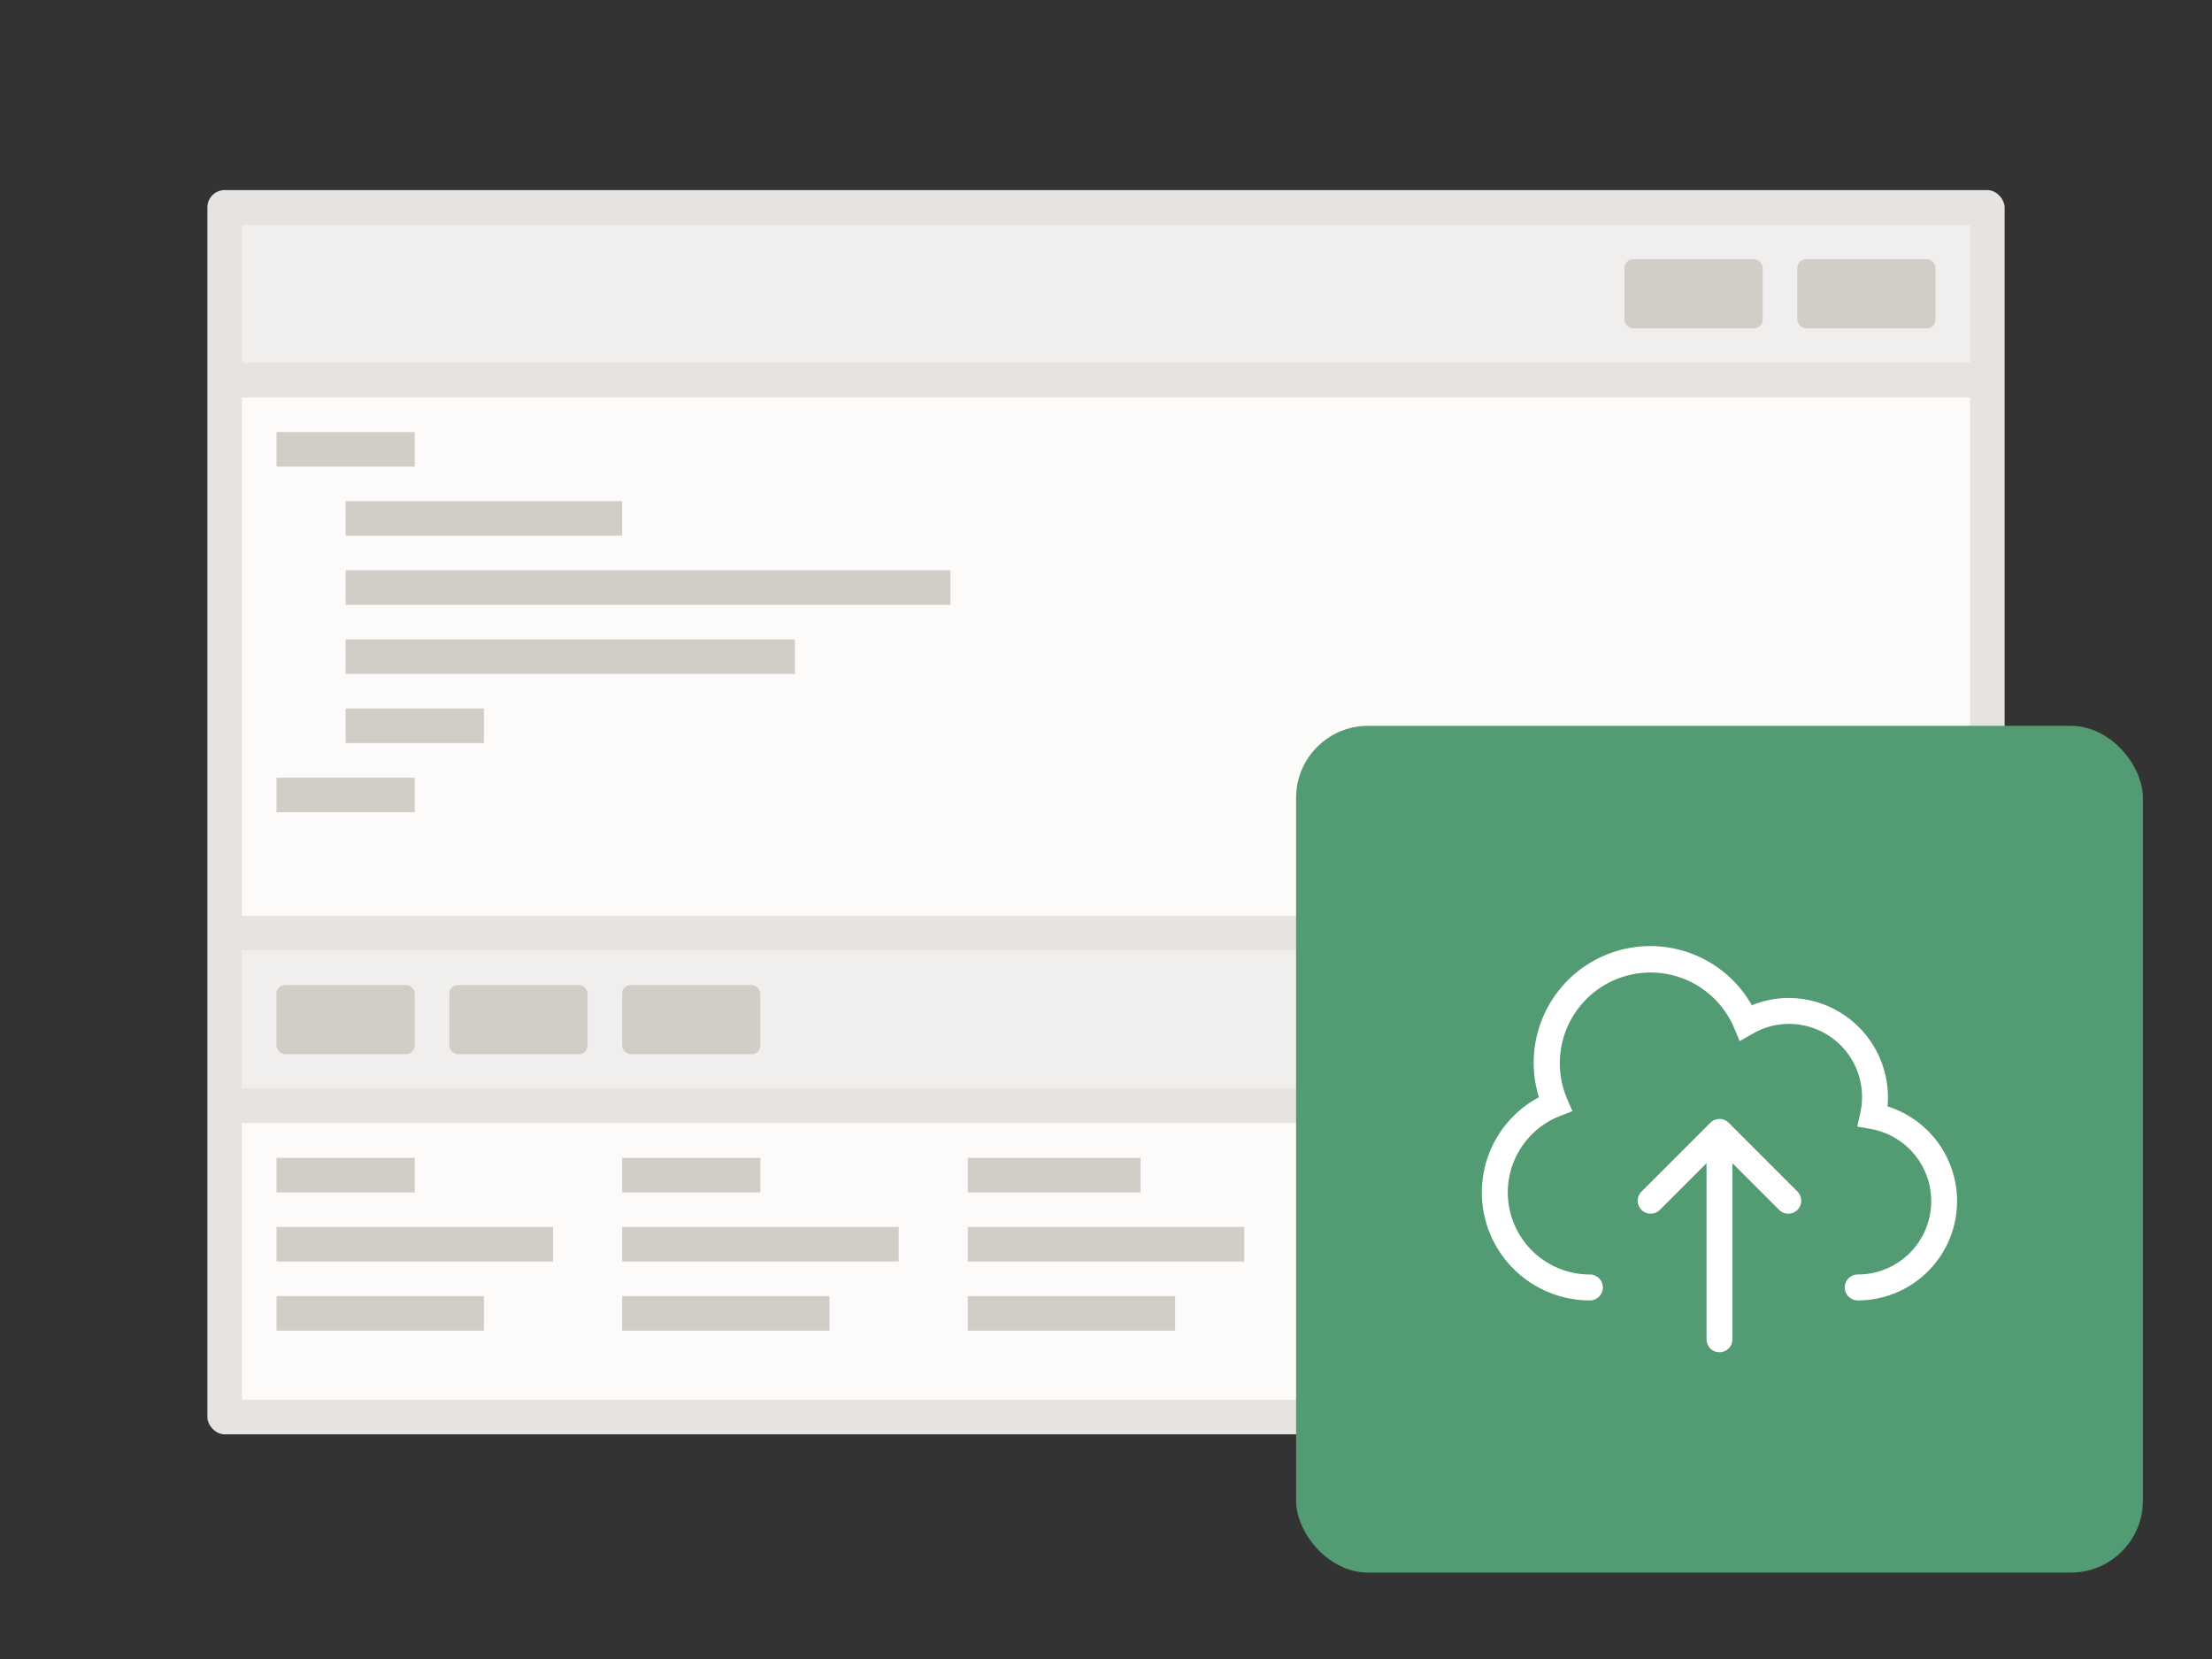
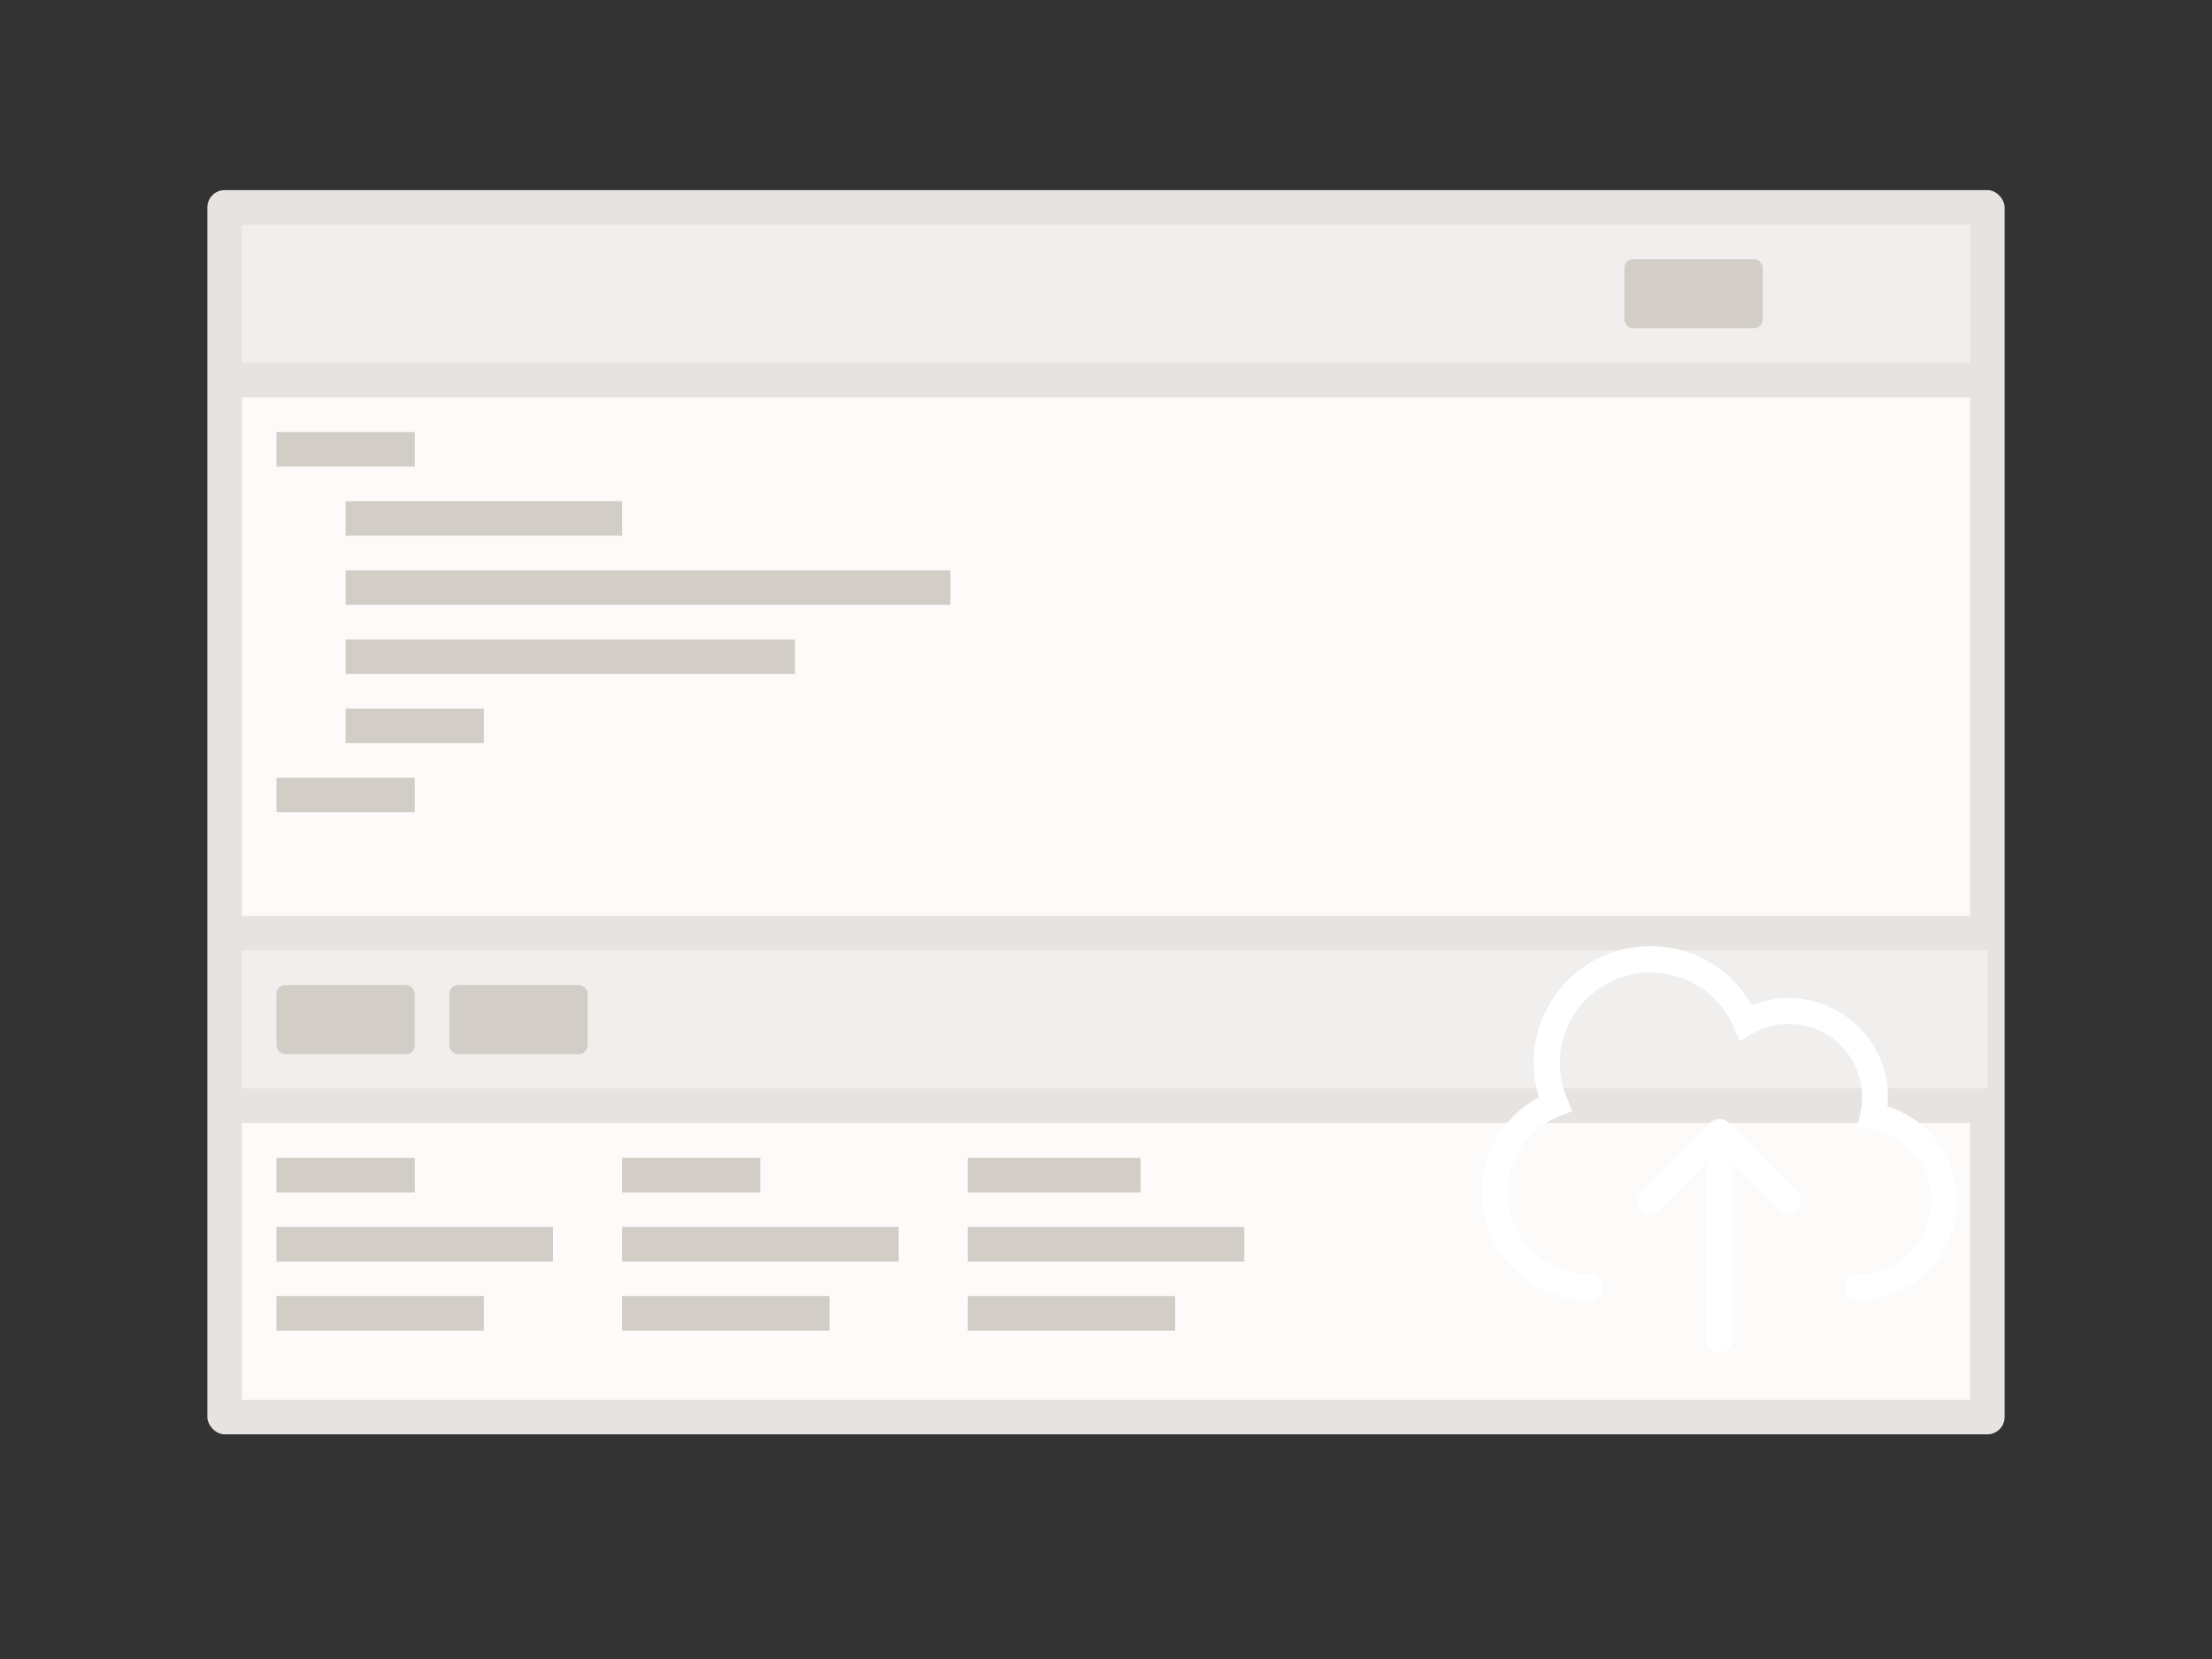
<svg xmlns="http://www.w3.org/2000/svg" xmlns:xlink="http://www.w3.org/1999/xlink" viewBox="0 0 128 96">
  <rect x="0" y="0" width="128" height="96" fill="#333333" stroke="none" />
  <symbol id="a" viewBox="0 0 49 49">
    <path d="M0 0h49v49H0z" fill="none" />
    <path d="M25.03 22.97a.749.749 0 0 0-1.06 0l-4 4a.75.75 0 0 0 1.06 1.06l2.72-2.719V35.5a.75.75 0 0 0 1.5 0V25.311l2.72 2.719a.75.75 0 0 0 1.06-1.06z" fill="#fff" />
    <path d="M34.224 22.024c.017-.176.026-.35.026-.524a5.757 5.757 0 0 0-5.75-5.75 5.561 5.561 0 0 0-2.125.424 6.75 6.75 0 0 0-12.324 5.318A6.248 6.248 0 0 0 17 33.25a.75.75 0 0 0 0-1.5 4.748 4.748 0 0 1-1.732-9.169l.723-.283-.309-.713a5.25 5.25 0 1 1 9.659-4.118l.329.78.735-.42a4.18 4.18 0 0 1 2.095-.577 4.226 4.226 0 0 1 4.142 5.175l-.17.764.771.137a4.244 4.244 0 0 1-.743 8.424.75.75 0 0 0 0 1.5 5.745 5.745 0 0 0 1.724-11.226z" fill="#fff" />
  </symbol>
  <rect fill="#e6e3e0" height="72" rx="1" width="104" x="12" y="11" />
  <path d="M14 23h100v30H14z" fill="#fcfbfa" />
  <path d="M16 25h8v2h-8zm4 4h16v2H20zm-4 16h8v2h-8zm4-12h35v2H20zm0 8h8v2h-8zm0-4h26v2H20z" fill="#d2cdc7" />
  <path d="M14 13h100v8H14z" fill="#f1efed" />
  <path d="M14 64.984h100V81H14z" fill="#fcfbfa" />
  <path d="M14 54.984h101v8H14z" fill="#f1efed" />
  <g fill="#d2cdc7">
-     <rect height="4" rx=".5" width="8" x="104" y="15" />
    <rect height="4" rx=".5" width="8" x="94" y="15" />
    <rect height="4" rx=".5" width="8" x="16" y="57" />
    <path d="M16 67h8v2h-8zm0 4h16v2H16zm0 4h12v2H16zm20-8h8v2h-8zm0 4h16v2H36zm0 4h12v2H36zm20 0h12v2H56zm0-4h16v2H56zm0-4h10v2H56z" />
    <rect height="4" rx=".5" width="8" x="26" y="57" />
-     <rect height="4" rx=".5" width="8" x="36" y="57" />
  </g>
-   <rect fill="#539b72" height="49" rx="4.167" width="49" x="75" y="42" />
  <use height="49" transform="translate(75 42)" width="49" xlink:href="#a" />
</svg>